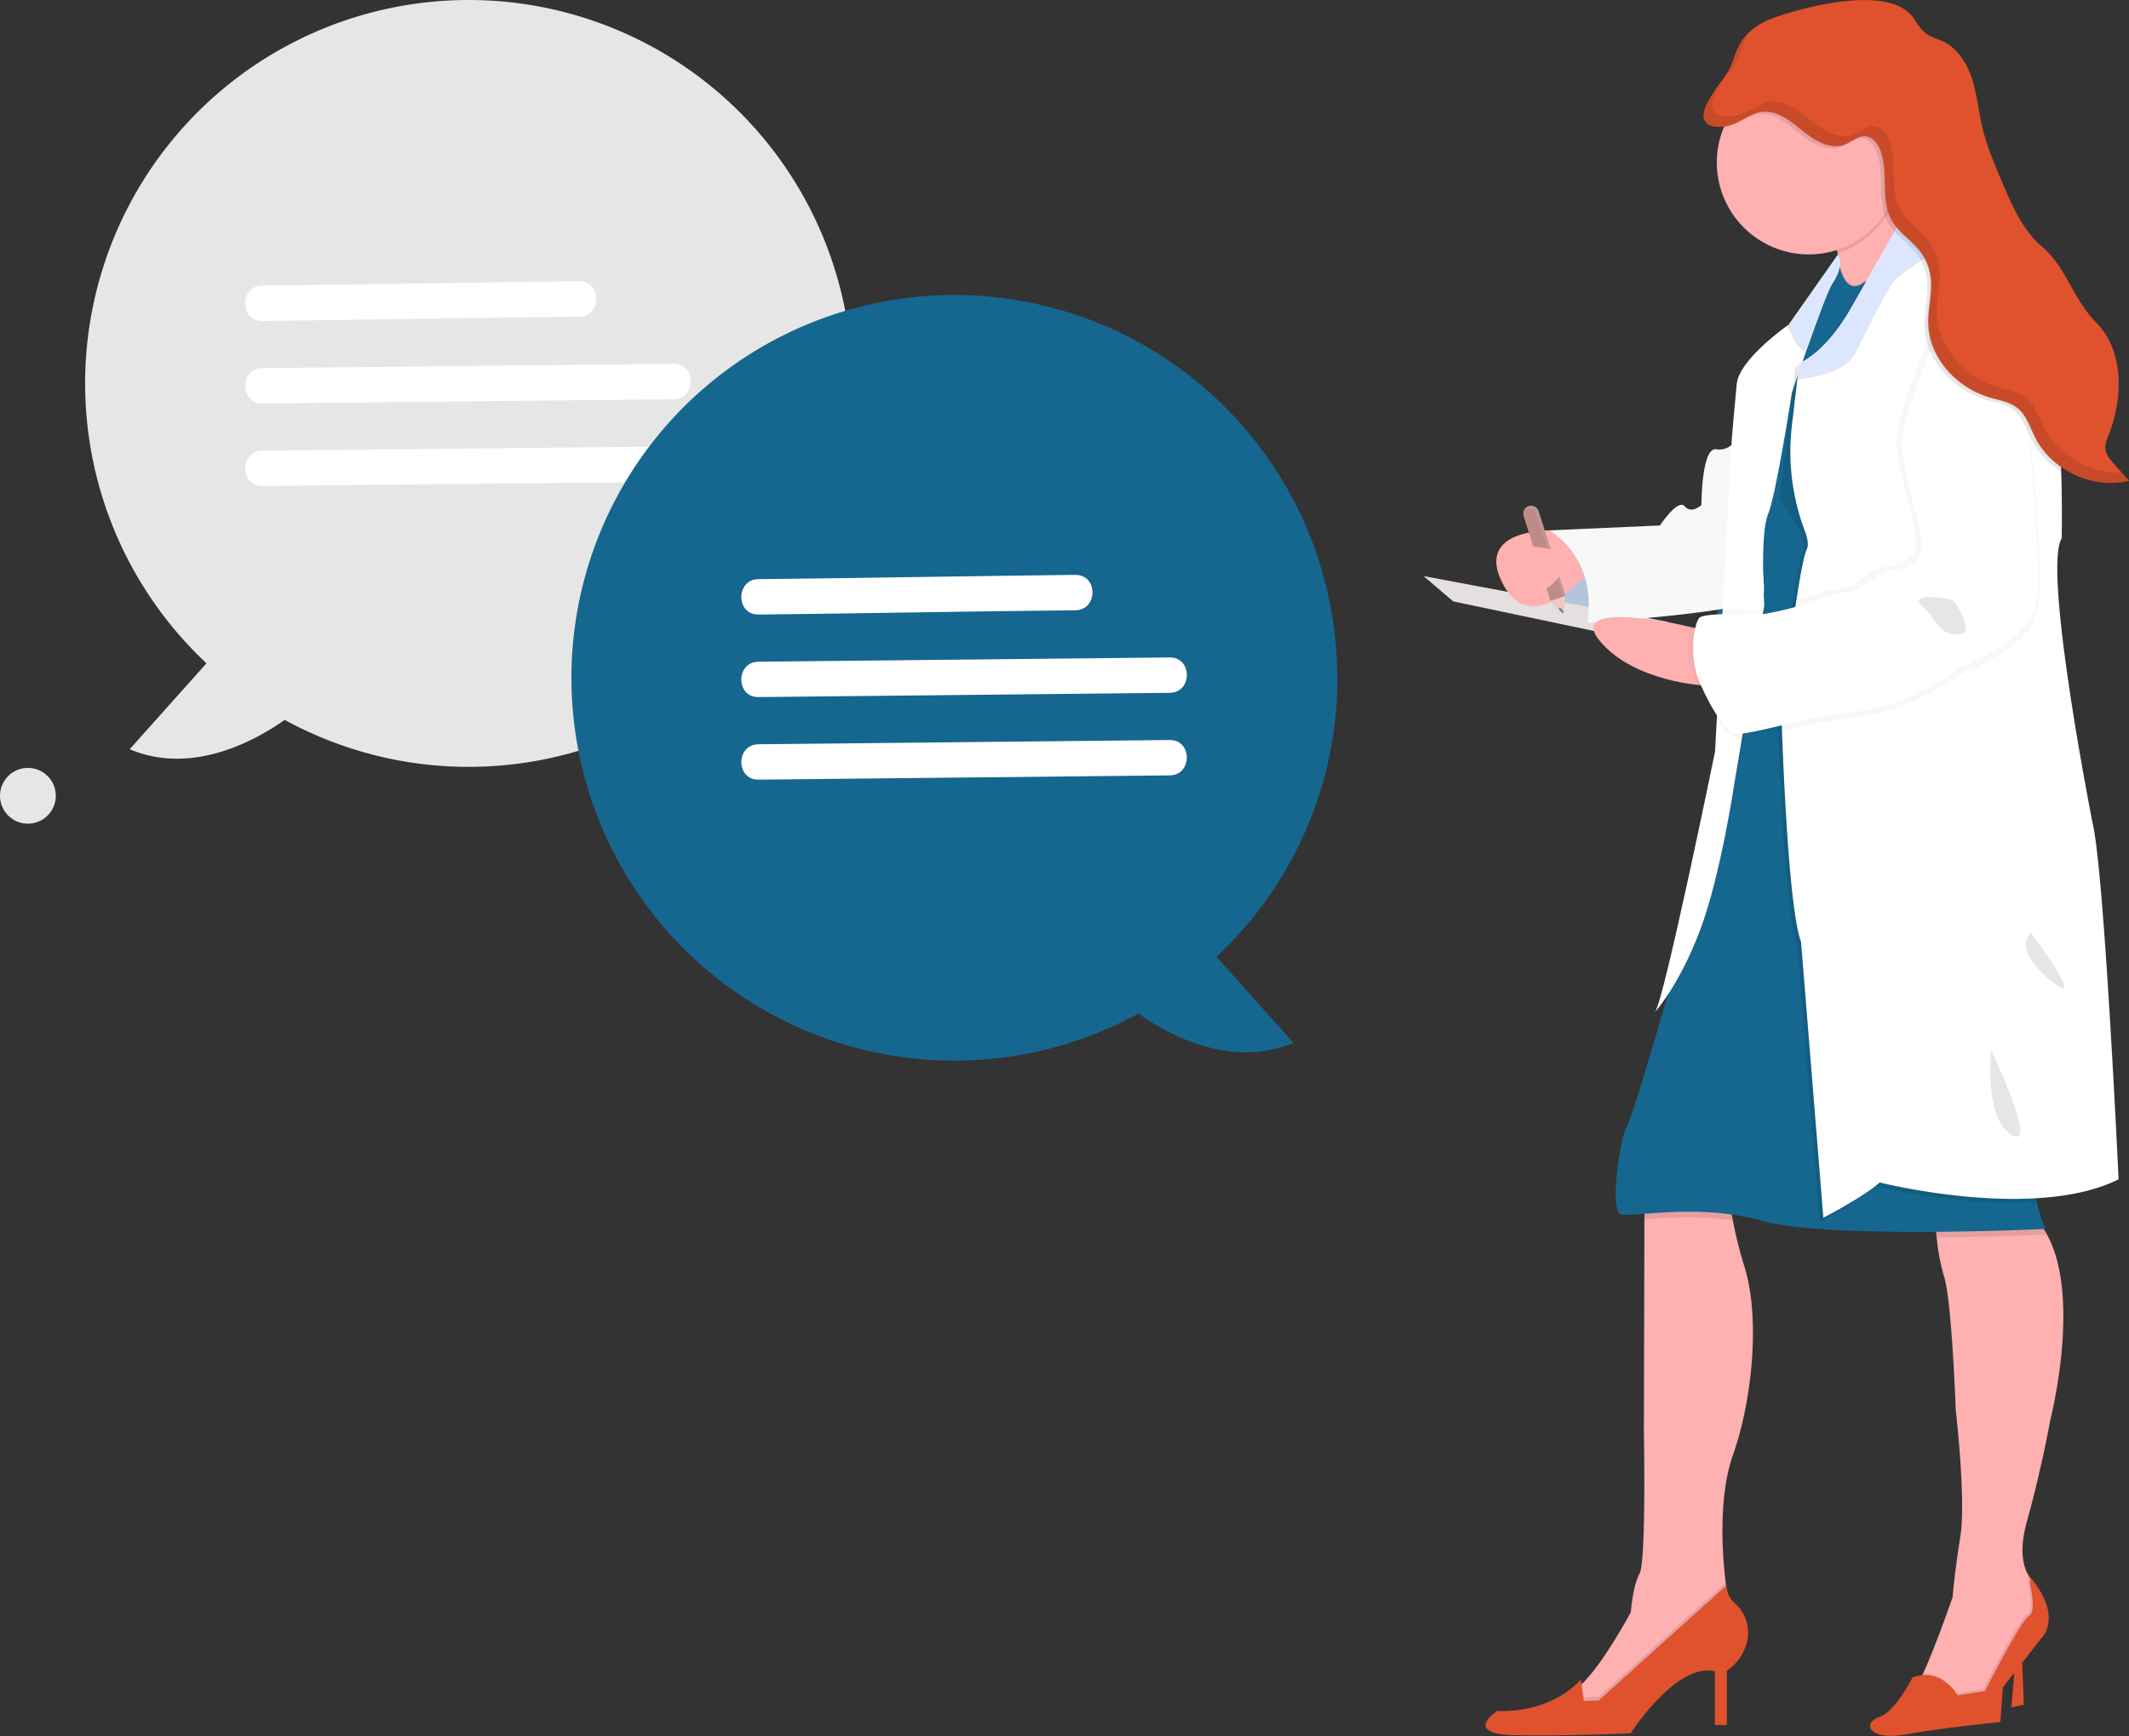
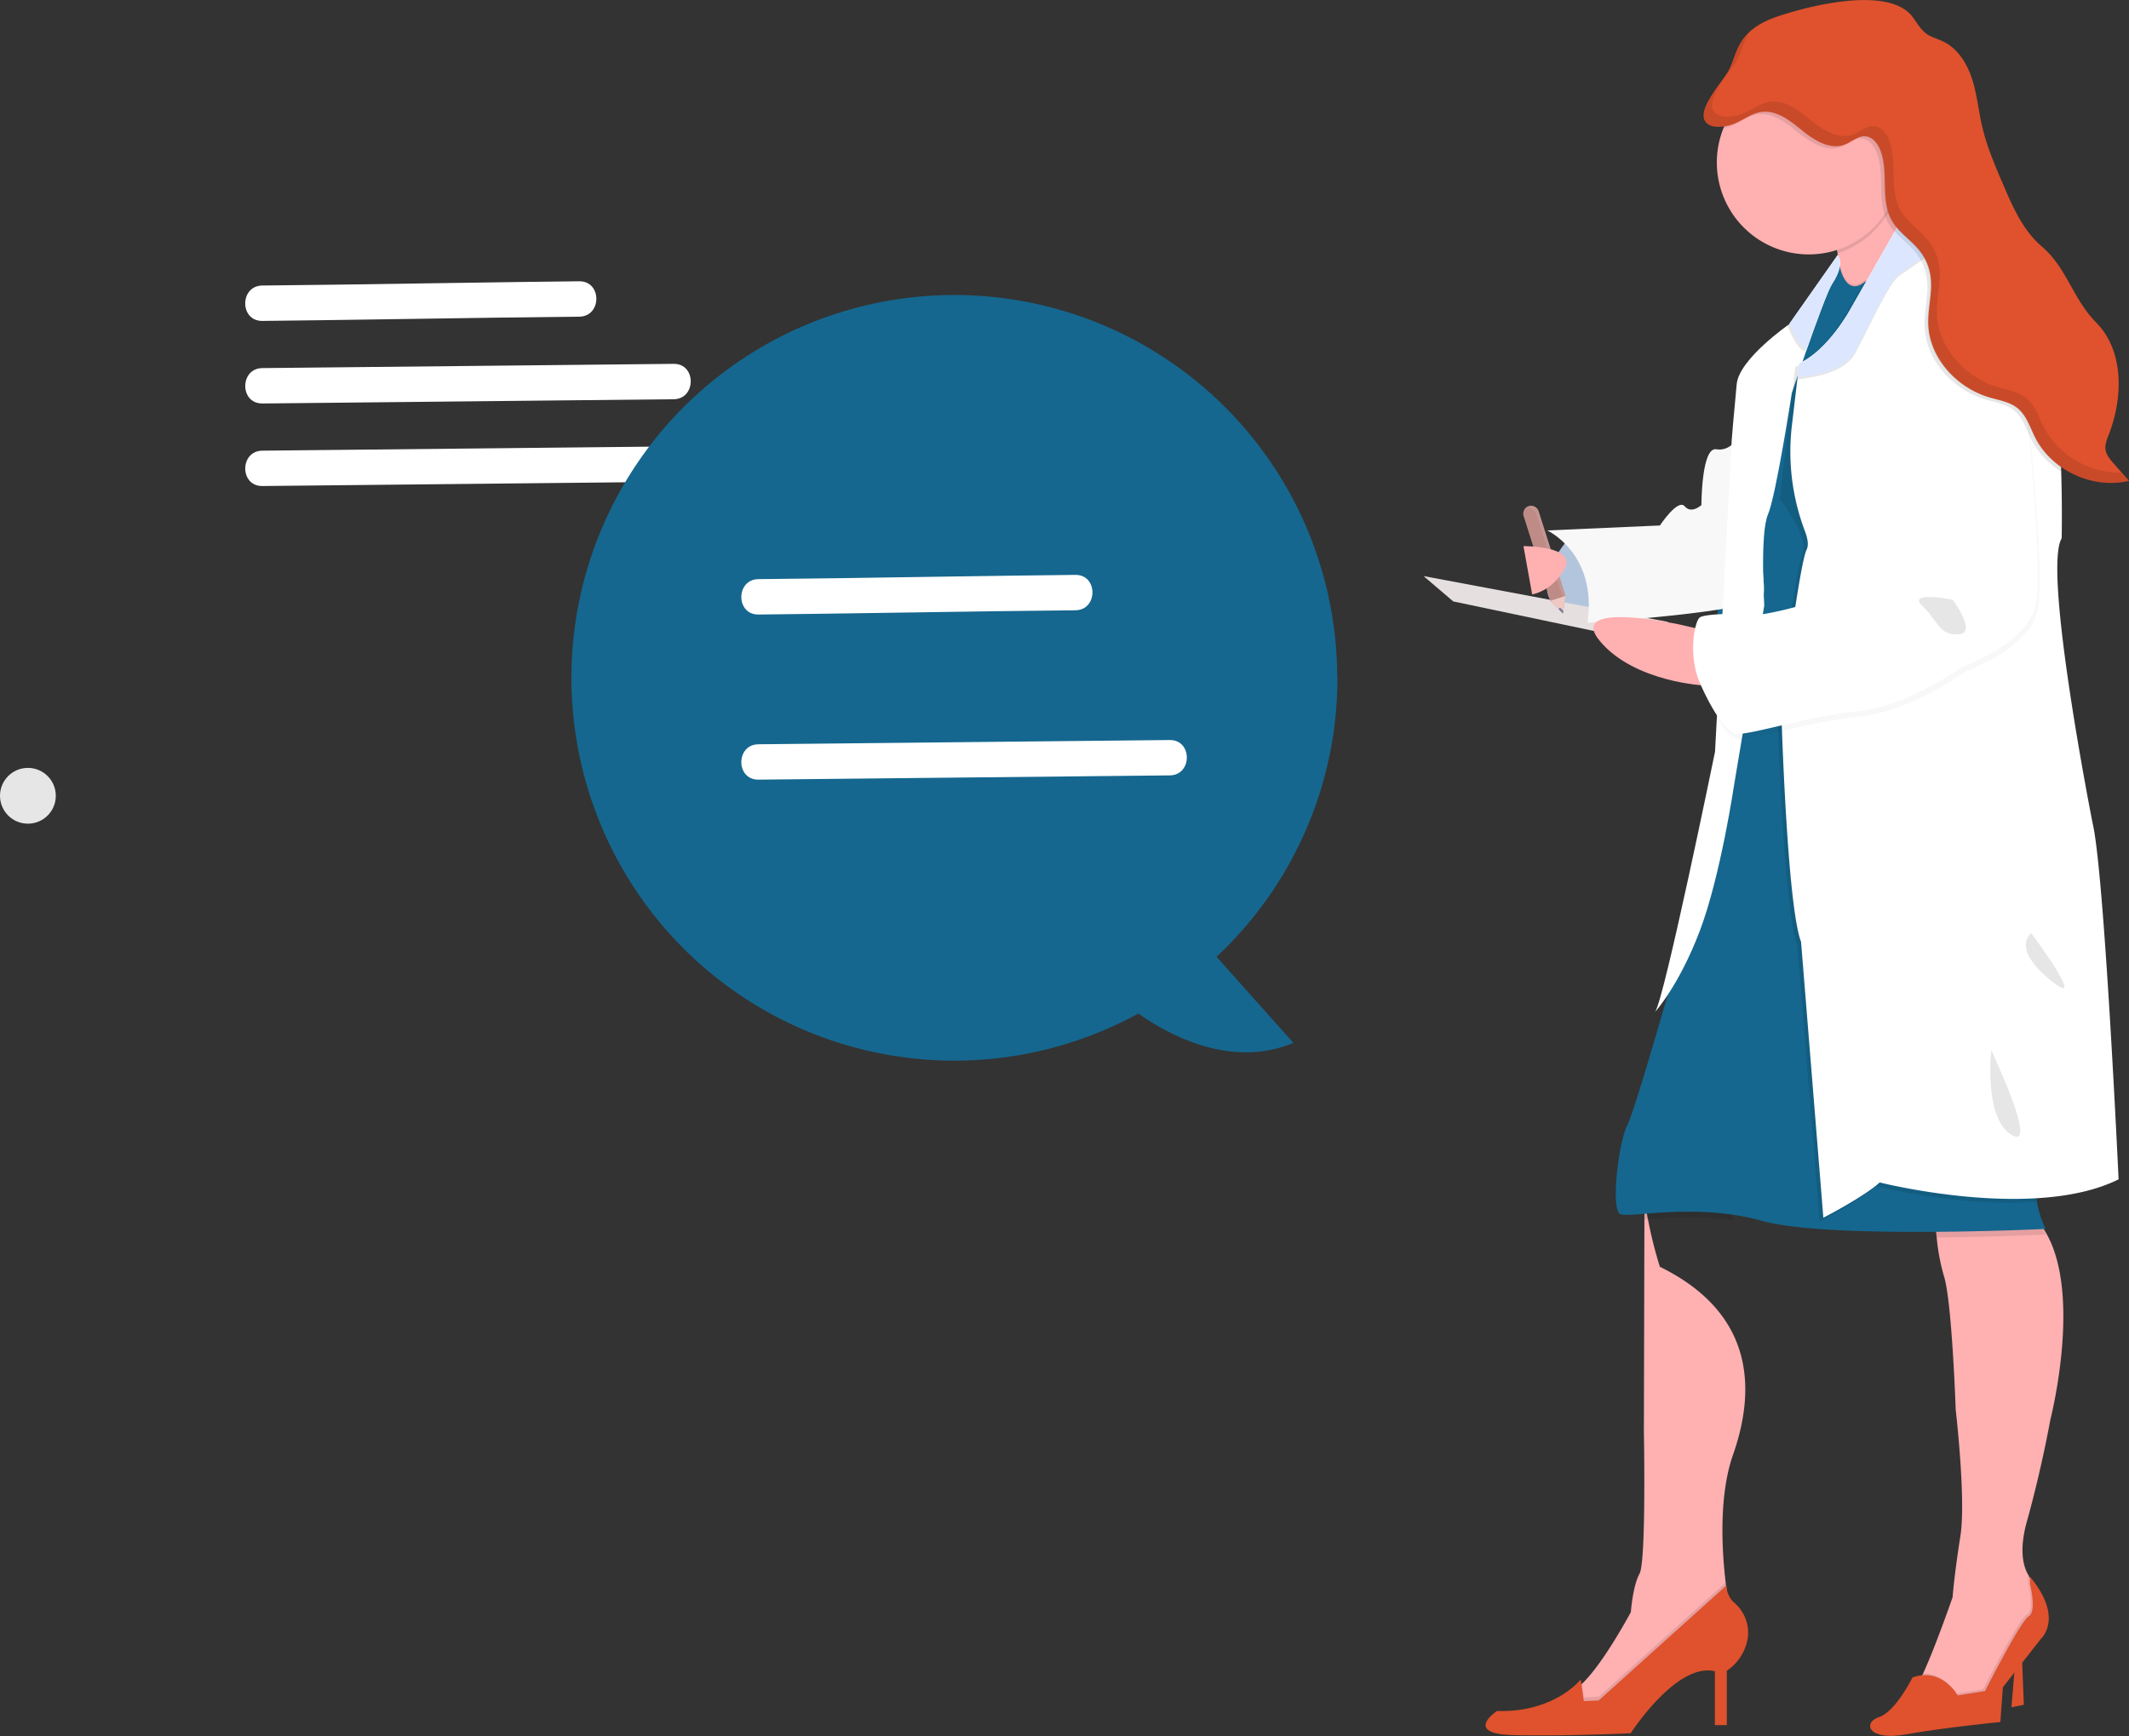
<svg xmlns="http://www.w3.org/2000/svg" id="Layer_1" data-name="Layer 1" viewBox="0 0 686.73 560.09">
  <rect x="0" y="0" width="686.73" height="560.09" fill="#333333" stroke="none" />
  <defs>
    <style>.cls-1{fill:#6c63ff;}.cls-1,.cls-12,.cls-4{opacity:0.1;}.cls-1,.cls-12,.cls-4,.cls-9{isolation:isolate;}.cls-2{fill:#df522d;}.cls-3{fill:#ffb0b1;}.cls-5{fill:#15678f;}.cls-6{fill:#c7daf5;}.cls-7{fill:#e6dfdf;}.cls-12,.cls-8{fill:#fff;}.cls-9{opacity:0.03;}.cls-10{fill:#dce7ff;}.cls-11{fill:#be8b87;}.cls-13{fill:#efc8c4;}.cls-14{fill:#727a9c;}.cls-15{fill:#e6e6e6;}</style>
  </defs>
  <title>patientrecordmanagement</title>
  <path class="cls-1" d="M561.92,144.73h28.44v28.44H561.92Z" />
  <path class="cls-1" d="M561.92,214.88h28.44v28.44H561.92Z" />
  <path class="cls-1" d="M561.92,285h28.44v28.44H561.92Z" />
  <path class="cls-1" d="M561.92,355.17h28.44v28.44H561.92Z" />
  <path class="cls-2" d="M650,536.66l-1.19,14.17,4-.8-.6-15.37Z" />
-   <path class="cls-3" d="M559,469.38c-4.81,13.7-3.45,32.19-2.37,41.17.4,3.32.77,5.34.77,5.34s-7.19,16.38-7.79,17-21.16,13.17-21.16,13.17l-14.37,8.39s-14.58-6.39-7.59-8.59a10.72,10.72,0,0,0,3.77-2.57c7-6.65,15.79-23.18,15.79-23.18s.6-8.39,2.8-12.38,1.4-45.92,1.4-45.92l.17-68.35v-8.91l27.35.2a62.11,62.11,0,0,0,1.18,9,136.62,136.62,0,0,0,3.81,15.16C567.58,424.5,565.58,450.61,559,469.38Z" />
+   <path class="cls-3" d="M559,469.38c-4.81,13.7-3.45,32.19-2.37,41.17.4,3.32.77,5.34.77,5.34s-7.19,16.38-7.79,17-21.16,13.17-21.16,13.17l-14.37,8.39s-14.58-6.39-7.59-8.59a10.72,10.72,0,0,0,3.77-2.57c7-6.65,15.79-23.18,15.79-23.18s.6-8.39,2.8-12.38,1.4-45.92,1.4-45.92l.17-68.35v-8.91a62.11,62.11,0,0,0,1.18,9,136.62,136.62,0,0,0,3.81,15.16C567.58,424.5,565.58,450.61,559,469.38Z" />
  <path class="cls-4" d="M557.4,515.89s-7.19,16.38-7.79,17-21.16,13.17-21.16,13.17l-14.37,8.39s-14.58-6.39-7.59-8.59a10.72,10.72,0,0,0,3.77-2.57l.62,4.37,4.79-.2,41-36.89c.36,3.3.73,5.32.73,5.32Z" />
  <path class="cls-2" d="M556.9,511.5l-41.23,37.14-4.79.2-1-7s-8.38,10.78-27,10.18c0,0-11.18,7.39,5.39,7.79s37.73-.6,37.73-.6,14.78-23,27.15-20v17.37H557V539.05a15.82,15.82,0,0,0,6.74-10.4A12.72,12.72,0,0,0,559.28,517a7.56,7.56,0,0,1-2.38-5.47Z" />
  <path class="cls-3" d="M653.83,490.74c-2.66,9.5-1.21,14.85.61,17.72v.06a32.71,32.71,0,0,1,4.78,11.67l.16.9-18.76,27.35-10.18,4s-16.37-5.59-13.38-7.19c.75-.39,1.92-2.47,3.26-5.34,4-8.65,9.52-24.61,9.52-24.61v-.13c.58-6.59,1.5-13.16,2.52-19.7,1.83-11.77-1.53-40.66-1.53-40.66s-1.2-35.13-3.8-43.12a66.7,66.7,0,0,1-2.33-12.44c-.54-5-.66-9.12-.66-9.12s10.78-15,30.54,1.2a21.7,21.7,0,0,1,4.13,4.48c13.65,19.42,2.66,62.2,2.66,62.2s-2.75,15.56-7.54,32.73Z" />
  <path class="cls-4" d="M659.41,521.09l-18.76,27.35-10.18,4s-16.37-5.59-13.38-7.19c.75-.39,1.92-2.47,3.26-5.34,6.93-.06,10.52,6.54,10.52,6.54l8.78-1.4s11.58-22.76,14.18-24.15.4-10.39.4-10.39v-2.29c.07.08.13.17.21.25v.06a32.71,32.71,0,0,1,4.78,11.67Z" />
  <path class="cls-2" d="M631.47,547s-5-9.18-14.58-5.79c0,0-5.39,11-10.78,12.78s-3.59,7.78,8.59,5.59,30.54-4,30.54-4l.8-11.19,12.38-15.77s7.38-6.69-3.6-19.86v2.29s2.2,9-.4,10.39-14.14,24.16-14.14,24.16Z" />
  <path class="cls-4" d="M557.8,384.73a62.11,62.11,0,0,0,1.18,9c-11.26-1.65-21.71-.83-28.56-.29v-8.91Z" />
  <path class="cls-4" d="M659.82,398.3s-16,.78-35.08.94c-.54-5-.66-9.12-.66-9.12s10.78-15,30.54,1.2a21.7,21.7,0,0,1,4.13,4.48A26.09,26.09,0,0,0,659.82,398.3Z" />
  <path class="cls-5" d="M659.82,396.5s-70.08,3.39-91.44-2.6-42.53-.8-45.72-2.19-.6-23.16,2.2-28.55S543,303.26,543,303.26L557.8,226.2l15.57-4.29,1.1-.31,27.13-7.48,19.88-5.49S661,363,657.62,374.34a29.14,29.14,0,0,0-.58,13.39,33.44,33.44,0,0,0,2.78,8.77Z" />
  <path class="cls-6" d="M506.28,173.5s-14,15-3.4,23.36,17.57.8,17.57.8Z" />
  <path class="cls-4" d="M506.28,173.5s-14,15-3.4,23.36,17.57.8,17.57.8Z" />
  <path class="cls-7" d="M459.18,185.86l9.58,8.18,78.86,16.57-9.78-10Z" />
  <path class="cls-3" d="M619.39,74.88s-1.64,1.56-4.11,3.86c-3.52,3.29-8.73,8.1-13.35,12.13-6.4,5.57-11.68,9.66-9.79,6.17s1.53-9.57.59-15.26c-.07-.38-.13-.76-.2-1.13a104.83,104.83,0,0,0-3.09-12.36s10.34-13.36,16.06-18.63c2.13-2,3.62-2.82,3.71-1.43.1,1.87,1.5,6,3.24,10.38,0,.14.1.27.16.41,1.16,3,2.47,6.08,3.62,8.74C618,71.84,619.39,74.88,619.39,74.88Z" />
  <path class="cls-4" d="M612.61,59a29.7,29.7,0,0,1-19.88,22.76,104,104,0,0,0-3.29-13.49s19.47-25.15,19.77-20.06c.07,1.93,1.59,6.21,3.4,10.79Z" />
  <path class="cls-4" d="M590.79,88.5,593.31,85s1.67,10.18,7.81,5.69,6.44,33.79,6.44,33.79L601,223l-47.62-2.85,1.35-47.61,5.39-24,13.33-34.89,7.93-11.53Z" />
  <path class="cls-5" d="M607.56,125l-6,89.09-.63,9.44L574.38,222l-1-.06-20-1.2,1.35-47.62,5.39-24,13.33-34.89,7.93-11.53,9.44-13.63,2.52-3.54s1.67,10.18,7.81,5.69l.13-.09c6-3.8,6.28,33.93,6.28,33.93Z" />
  <path class="cls-8" d="M560.79,140.76s-2.39,5-7.19,4.19-4.79,18-4.79,18-3.19,3-5.39.4-8,6.19-8,6.19l-36.34,1.6s16.17,7.39,13,29.75c0,0,54.9-3.4,56.7-8.59S560.79,140.76,560.79,140.76Z" />
  <path class="cls-9" d="M560.79,140.76s-2.39,5-7.19,4.19-4.79,18-4.79,18-3.19,3-5.39.4-8,6.19-8,6.19l-36.34,1.6s16.17,7.39,13,29.75c0,0,54.9-3.4,56.7-8.59S560.79,140.76,560.79,140.76Z" />
  <path class="cls-8" d="M590.94,91.65c-1.31,2-5.06,12.24-8.19,21.18-2.61,7.45-4.79,14-4.79,14S572.87,160,570.27,166s-1.19,29.35-1.19,29.35L559.39,253s-4.39,29.75-11.17,47.52c-6.69,17.49-14.14,25.69-14.37,26,3-4.06,19.35-84,19.35-84l5.4-100.82s.79-9.58,1.59-17.77,17-19.37,17-19.37L592.81,82.3c1.57,2.1.52,5.76-1.87,9.35Z" />
  <path class="cls-3" d="M550.21,221.22s-23-1-34.14-14.38,25.75-5.34,25.75-5.34l9.59,2.2Z" />
  <path class="cls-4" d="M657.62,374.35a29.14,29.14,0,0,0-.58,13.39c-25.09,1.78-51.93-5-51.93-5-5,4.6-18.17,11.38-18.17,11.38l-7.18-89c-4.59-12-6.39-74.87-6.39-74.87s.41-3.29,1-8.22a.92.92,0,0,1,0-.37c1.79-13.77,5.34-39.62,7.08-43.11,2.4-4.8-7.38-17.57-7.38-17.57L578.57,123l.54-4.58c9.38-4.19,16.57-17.57,16.57-17.57l5.52-9.67c6-3.85,6.31,33.88,6.31,33.88l-6,89.09,19.88-5.49S661,363,657.62,374.35Z" />
  <path class="cls-8" d="M683.37,380.5c-27.35,13.58-77.06,1-77.06,1-5,4.6-18.17,11.38-18.17,11.38l-7.19-89c-4.58-12-6.38-74.87-6.38-74.87s5.78-46.91,8.18-51.7c.7-1.4.36-3.48-.47-5.72a72.41,72.41,0,0,1-4.38-33.49l1.92-16.31.53-4.57c9.39-4.2,16.58-17.58,16.58-17.58l5-8.76,9.2-16.14,4.36-7.64.74.67,5.65,5.12,6,5c7.83,6.6,21.36,18.22,28.34,25.33,6.14,6.26,8.08,30.61,8.64,48.94.37,12.07.15,21.53.15,21.53-6.19,10.19,10,92,10,92,3.77,15.81,8.36,114.81,8.36,114.81Z" />
  <path class="cls-9" d="M630.87,99.44s-18.77,35.73-16.59,49.31,8.38,28.95,5.39,32.54a11.06,11.06,0,0,1-8.79,4.39c-3,.2-11,5.79-11,6.39s-7.39.6-14,3.4-16.37,4.39-16.37,4.39-19-.6-20.77,1.2-3.59,12.57.2,21.16,8,15,11.18,16.17,23.36-5.59,39.73-7.19S634,216.63,634,216.63s19.57-7,23-18.77-4.19-76.46-4.19-76.46-5.76-30.15-21.93-22Z" />
-   <path class="cls-9" d="M628.47,96.44s-18.77,35.74-16.57,49.31,8.38,28.95,5.38,32.55a11,11,0,0,1-8.78,4.39c-3,.2-11,5.79-11,6.39s-7.39.6-14,3.39-16.37,4.39-16.37,4.39-19-.6-20.76,1.2-3.6,12.58.2,21.16,8,15,11.18,16.17,23.36-5.59,39.73-7.18,34.14-14.58,34.14-14.58,19.56-7,23-18.76-4.19-76.47-4.19-76.47-5.74-30.14-21.91-22Z" />
  <path class="cls-8" d="M630.28,97.64S611.51,133.38,613.71,147s8.38,29,5.39,32.54a11,11,0,0,1-8.79,4.4c-3,.2-11,5.79-11,6.38s-7.38.6-14,3.4-16.37,4.39-16.37,4.39-19-.6-20.77,1.2-3.59,12.58.2,21.16,8,15,11.18,16.17,23.36-5.59,39.73-7.19,34.14-14.57,34.14-14.57,19.57-7,23-18.77-4.14-76.46-4.14-76.46-5.84-30.1-22-22Z" />
  <path class="cls-4" d="M629.87,193.5s-15-3-9.78,2,5.19,9.38,11.58,9.18S629.87,193.5,629.87,193.5Z" />
  <path class="cls-4" d="M655.22,301.08s-6.78,4.59,6.19,15.17S655.22,301.08,655.22,301.08Z" />
  <path class="cls-4" d="M642.28,338.81c0,.6-2.4,22,6.58,27.35S642.28,338.81,642.28,338.81Z" />
-   <path class="cls-3" d="M499.7,171.09c-7.24.25-22.88,2.46-14.77,17.59,7.17,13.39,19.22,4.44,26-2.35A25.51,25.51,0,0,0,499.7,171.09Z" />
  <path class="cls-3" d="M511,186.21l.3-.31Z" />
  <path class="cls-4" d="M627.88,78.5c-7.68,5.25-14.12,9.68-15.38,10.6-3.44,2.55-10,17.52-14.23,25.16-3.37,6.15-14.32,7.73-18.45,8.12l.53-4.57c9.39-4.2,16.58-17.58,16.58-17.58l18.56-32.54,6.39,5.81Z" />
  <path class="cls-10" d="M627.88,77.9c-7.68,5.25-14.12,9.68-15.38,10.61-3.44,2.54-10,17.51-14.23,25.15-3.37,6.15-14.32,7.73-18.45,8.12l.53-4.57c9.39-4.2,16.58-17.58,16.58-17.58l18.56-32.54,6.39,5.79s2.4,2,6,5Z" />
  <path class="cls-3" d="M613.1,52.42a29.66,29.66,0,1,1-29.66-29.66,28.9,28.9,0,0,1,4.45.34A29.61,29.61,0,0,1,613.1,52.42Z" />
  <path class="cls-4" d="M664.86,152.17a26.36,26.36,0,0,1-9.57-10.28c-1.67-3.3-2.78-7.11-5.63-9.45-2.57-2.1-6-2.61-9.2-3.55-10.52-3.11-19.34-12.71-19.67-23.67-.16-5.16,1.45-10.31.72-15.42a17.15,17.15,0,0,0-3.34-8,27.44,27.44,0,0,0-2.89-3.11c-1.4-1.32-2.87-2.6-4.15-4a15.75,15.75,0,0,1-2.1-2.85,13.53,13.53,0,0,1-1.15-2.65c-2-6.12-.18-13.38-2.38-19.57l-.12-.34c-.83-2.2-2.52-4.4-4.87-4.57s-4.36,1.78-6.6,2.65c-4.69,1.82-9.75-1.28-13.66-4.44S571.93,36.2,567,36.9c-3.29.47-5.89,2.71-8.92,3.87a12.75,12.75,0,0,1-2.11.61,29.65,29.65,0,0,1,57.17,11,29.31,29.31,0,0,1-.65,6.19c0,.14.1.27.16.41,1.16,3,2.47,6.08,3.62,8.74l5.65,5.12,6,5c7.83,6.6,21.36,18.22,28.34,25.33,6.14,6.28,8.06,30.62,8.64,48.95Z" />
  <path class="cls-2" d="M557.69,22.5c1.43-2.91,2.14-6.17,3.85-8.93,2.51-4,6.89-6.56,11.39-8.11,11.75-4,36.58-9.93,44,0,1.46,2,2.67,4.22,4.69,5.6,1.54,1,3.4,1.5,5.09,2.29,4.73,2.22,7.75,7.06,9.36,12s2.09,10.24,3.27,15.33c1.51,6.53,4.16,12.72,6.8,18.87,3.11,7.26,6.41,14.79,12.41,19.92,8.19,7,10,16.91,17.6,24.59,9,9.12,8.71,24.17,4.07,36.12-.61,1.57-1.3,3.21-1.06,4.88s1.48,3.19,2.65,4.52l4.92,5.55c-11.64,2.81-24.81-3.27-30.23-13.94-1.67-3.3-2.78-7.1-5.64-9.45-2.56-2.1-6-2.6-9.19-3.54-10.52-3.12-19.34-12.73-19.67-23.69-.16-5.15,1.45-10.3.72-15.4a17,17,0,0,0-3.35-8c-2.75-3.59-6.9-6-9.14-10-3.79-6.69-.91-15.38-3.64-22.56-.84-2.2-2.52-4.4-4.87-4.57s-4.36,1.78-6.61,2.65c-4.68,1.82-9.74-1.27-13.65-4.44s-8.32-6.77-13.3-6.06c-3.29.46-5.88,2.7-8.91,3.87-2.24.86-6.78,1.63-8.74-.26-4.14-3.81,5.45-13.68,7.18-17.24Z" />
  <path class="cls-4" d="M659.28,137.89c-1.68-3.3-2.78-7.1-5.64-9.44-2.56-2.1-6-2.61-9.2-3.55-10.51-3.11-19.33-12.72-19.67-23.68-.16-5.15,1.45-10.31.73-15.41a17.06,17.06,0,0,0-3.35-8c-2.76-3.59-6.91-6-9.14-10-3.79-6.68-.91-15.37-3.65-22.56-.83-2.19-2.52-4.39-4.86-4.57s-4.37,1.79-6.61,2.66c-4.68,1.82-9.75-1.28-13.65-4.44s-8.33-6.77-13.3-6.07c-3.29.47-5.89,2.71-8.91,3.87-2.24.86-6.79,1.64-8.75-.25-4.12-4,5.47-13.85,7.19-17.39,1.43-2.92,2.14-6.17,3.86-8.93.09-.15.19-.3.29-.45a15.66,15.66,0,0,0-3.29,3.74c-1.71,2.76-2.42,6-3.85,8.93-1.73,3.54-11.32,13.42-7.19,17.39,2,1.9,6.5,1.12,8.74.26,3-1.17,5.62-3.41,8.91-3.87,5-.71,9.4,2.9,13.3,6.06s9,6.26,13.66,4.44c2.24-.87,4.2-2.83,6.6-2.65s4,2.37,4.87,4.57c2.73,7.18-.15,15.87,3.64,22.56,2.24,3.93,6.39,6.39,9.14,10a17,17,0,0,1,3.35,8c.73,5.1-.88,10.25-.72,15.4.33,11,9.15,20.57,19.67,23.69,3.17.94,6.63,1.44,9.19,3.54,2.87,2.35,4,6.15,5.64,9.45,5.42,10.67,18.59,16.75,30.23,13.94l-2.32-2.62c-10.09.15-20.3-5.59-24.91-14.67Z" />
  <path class="cls-4" d="M590.34,92.25c-1.31,2-5.06,12.24-8.19,21.18-2.93-1.14-5.59-8.41-5.59-8.41L592.18,82.8c1.6,2.2.55,5.85-1.84,9.45Z" />
  <path class="cls-10" d="M590.94,91.65c-1.31,2-5.06,12.24-8.19,21.18-2.93-1.13-5.59-8.41-5.59-8.41l15.62-22.21c1.6,2.19.55,5.85-1.84,9.44Z" />
  <path class="cls-11" d="M500.12,193.81l-8.66-27.31a2.55,2.55,0,0,1,1.65-3.21h0a2.56,2.56,0,0,1,3.2,1.66L505,192.23l-.86,5.71Z" />
  <path class="cls-12" d="M492.28,164.1a2.55,2.55,0,0,1,3.21,1.66L504.15,193l-.65,4.28.63.66.86-5.71L496.28,165a2.56,2.56,0,0,0-3.2-1.66,2.5,2.5,0,0,0-1.33,1,3.54,3.54,0,0,1,.53-.23Z" />
  <path class="cls-13" d="M500.12,193.81l4.86-1.54-.71,4.68-.15,1-1.42-1.48Z" />
  <path class="cls-14" d="M502.7,196.5a.86.86,0,0,1,.31-.26.44.44,0,0,1,.47,0,1,1,0,0,1,.17.27.87.87,0,0,0,.62.41l-.15,1Z" />
  <path class="cls-3" d="M491.41,176.2s17.37-.1,13.28,7.29-10.48,8.28-10.48,8.28Z" />
-   <path class="cls-15" d="M66.6,214,41.83,241.73c20.58,8.73,41.41-3.39,50-9.47A123.71,123.71,0,1,0,66.6,214Z" />
  <path class="cls-8" d="M84.61,103.54c25.56-.27,51.12-.72,76.67-1.07q12.78-.18,25.56-.3c7.35-.08,7.36-11.49,0-11.42-25.55.27-51.11.73-76.67,1.07q-12.78.18-25.56.3c-7.34.08-7.36,11.5,0,11.42Z" />
  <path class="cls-8" d="M84.61,130.18l103.3-1.07,29.38-.3c7.34-.08,7.36-11.5,0-11.42L114,118.46l-29.38.3c-7.34.07-7.36,11.49,0,11.41Z" />
  <path class="cls-8" d="M84.61,156.81l103.3-1.07,29.38-.3c7.34-.07,7.36-11.49,0-11.41L114,145.1l-29.38.3c-7.34.07-7.36,11.49,0,11.41Z" />
  <circle class="cls-15" cx="9" cy="256.75" r="9" />
  <path class="cls-5" d="M431.34,218.65A123.51,123.51,0,1,0,367.19,327c8.54,6.07,29.38,18.2,50,9.46l-24.78-27.77a123.17,123.17,0,0,0,39-90Z" />
  <path class="cls-8" d="M244.64,198.27c25.56-.27,51.11-.73,76.67-1.07q12.78-.18,25.56-.3c7.34-.08,7.36-11.5,0-11.42-25.56.27-51.12.72-76.67,1.07q-12.78.18-25.56.3c-7.35.08-7.36,11.49,0,11.42Z" />
-   <path class="cls-8" d="M244.64,224.9l103.3-1.07,29.37-.3c7.35-.07,7.36-11.49,0-11.41L274,213.19l-29.37.3C237.29,213.56,237.28,225,244.64,224.9Z" />
  <path class="cls-8" d="M244.64,251.54l103.3-1.07,29.37-.3c7.35-.07,7.36-11.49,0-11.41L274,239.83l-29.37.3C237.29,240.2,237.28,251.62,244.64,251.54Z" />
</svg>